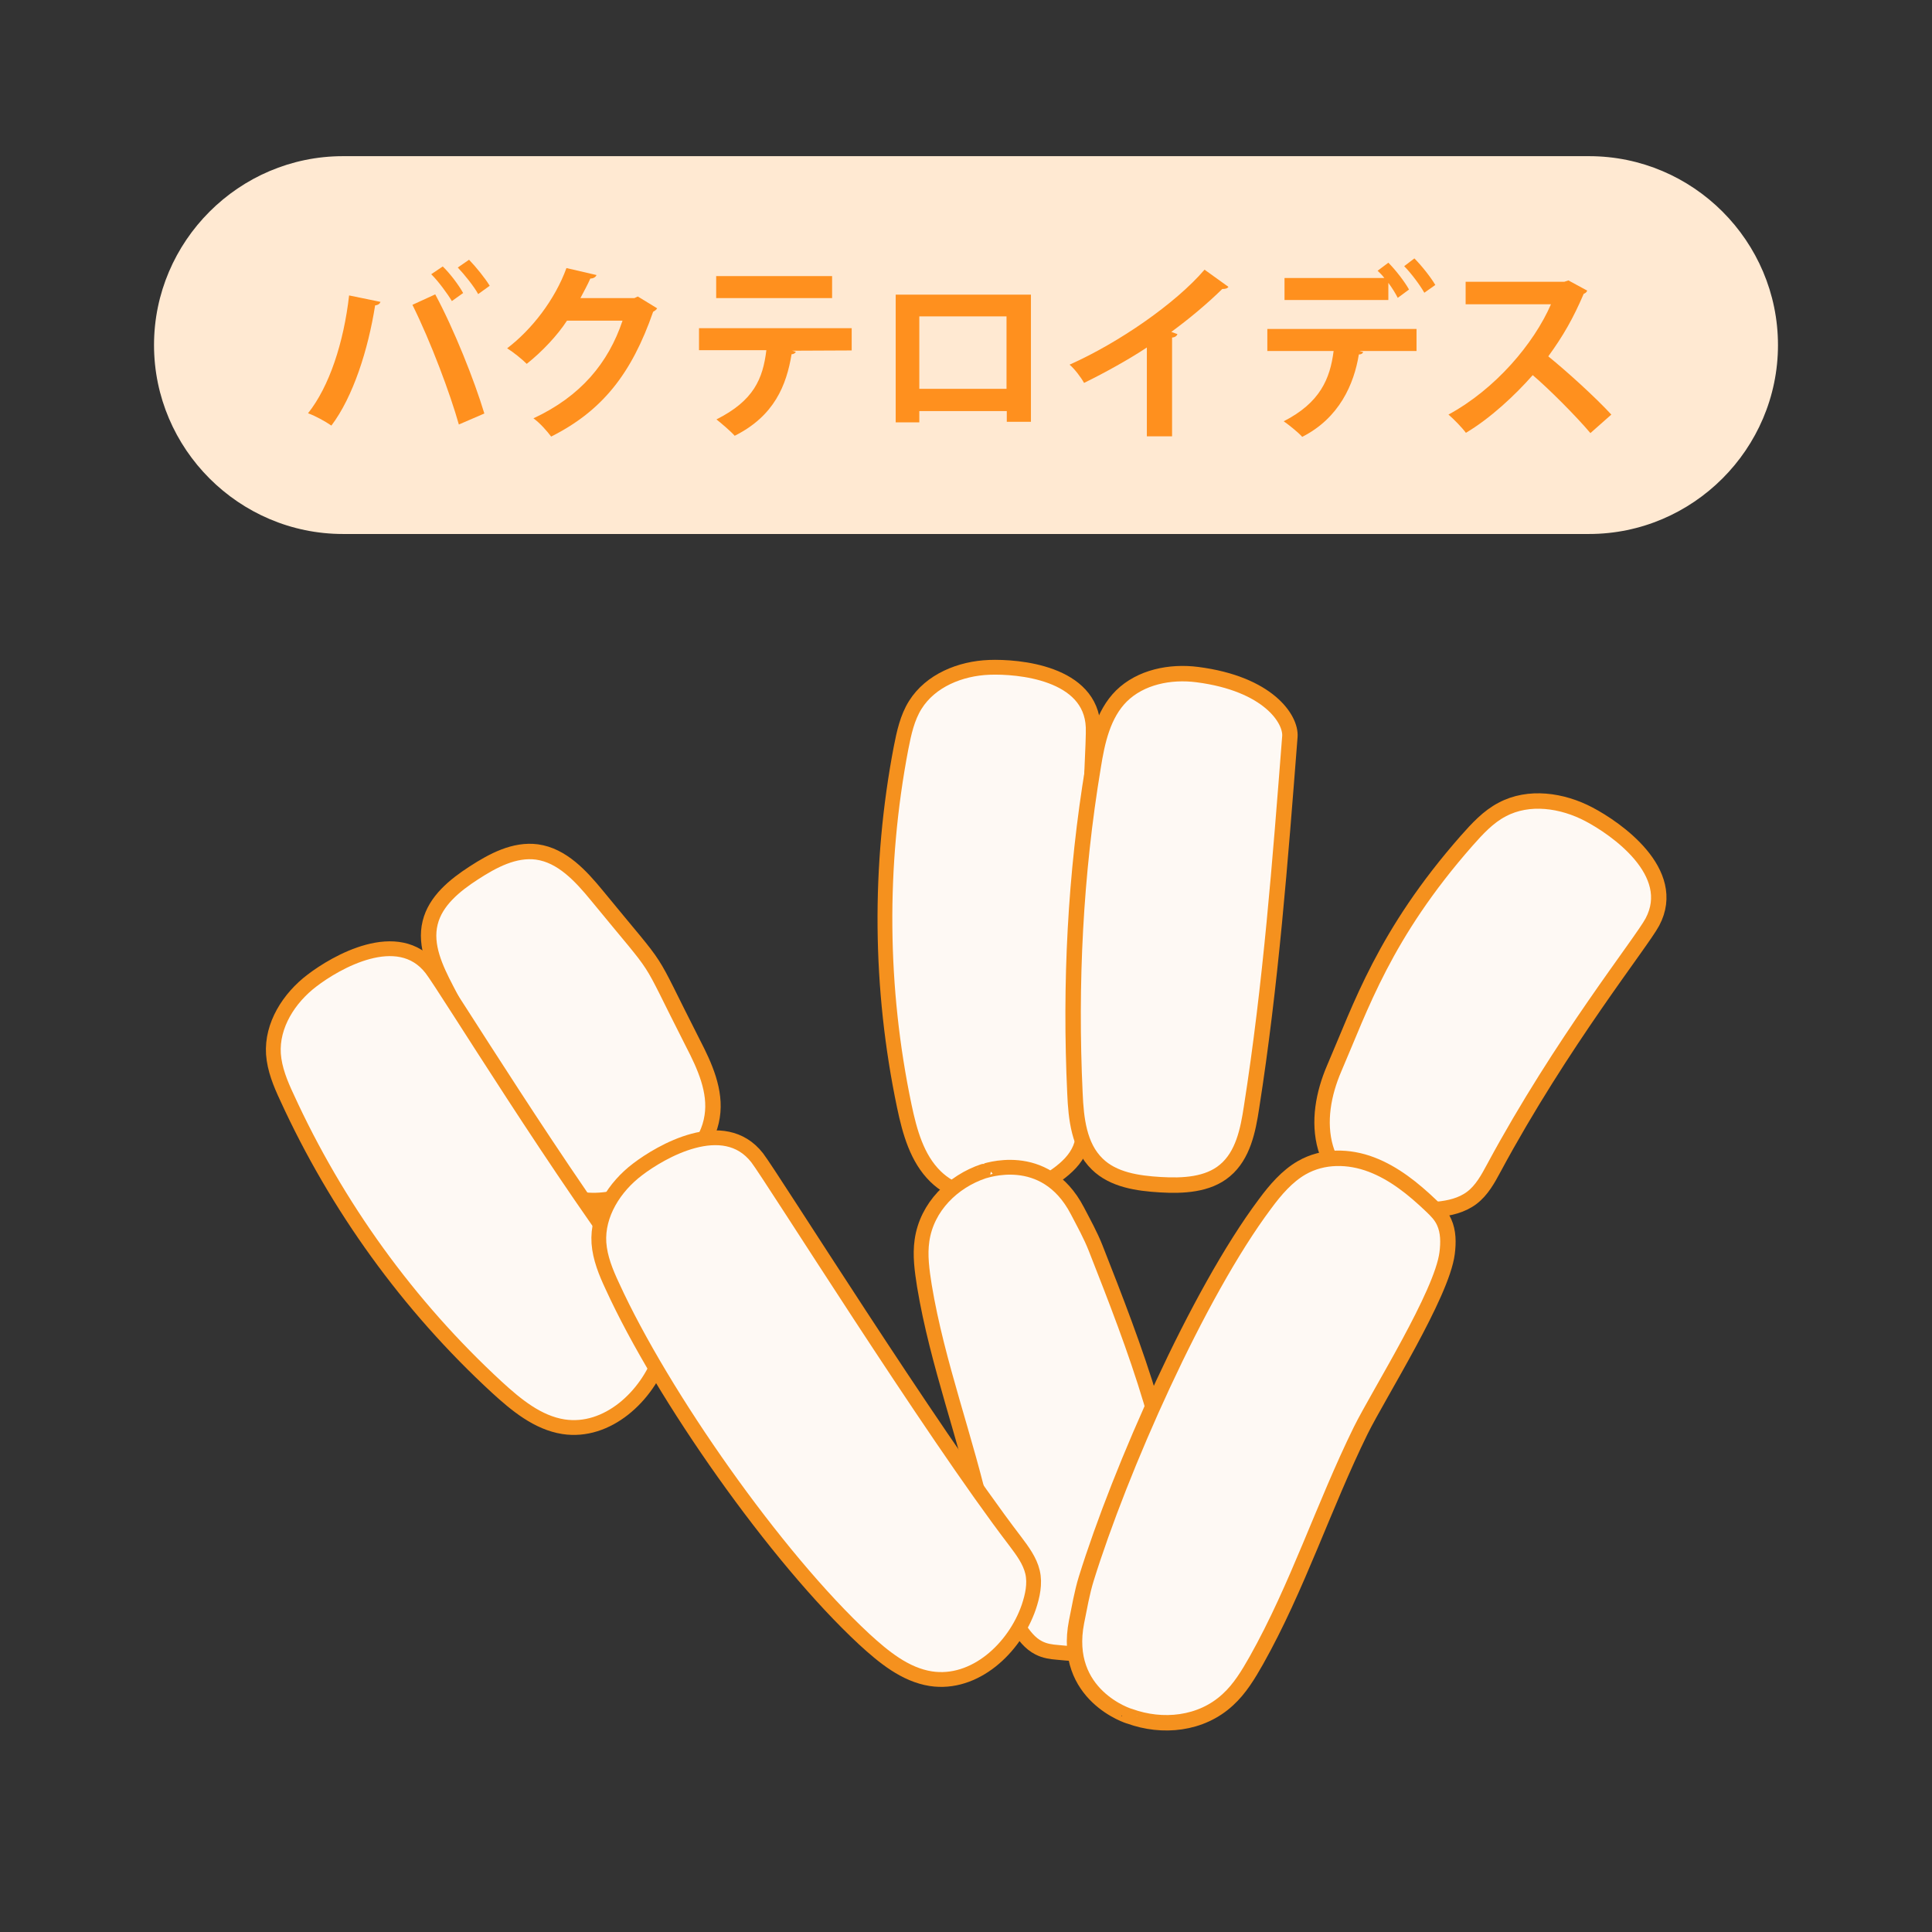
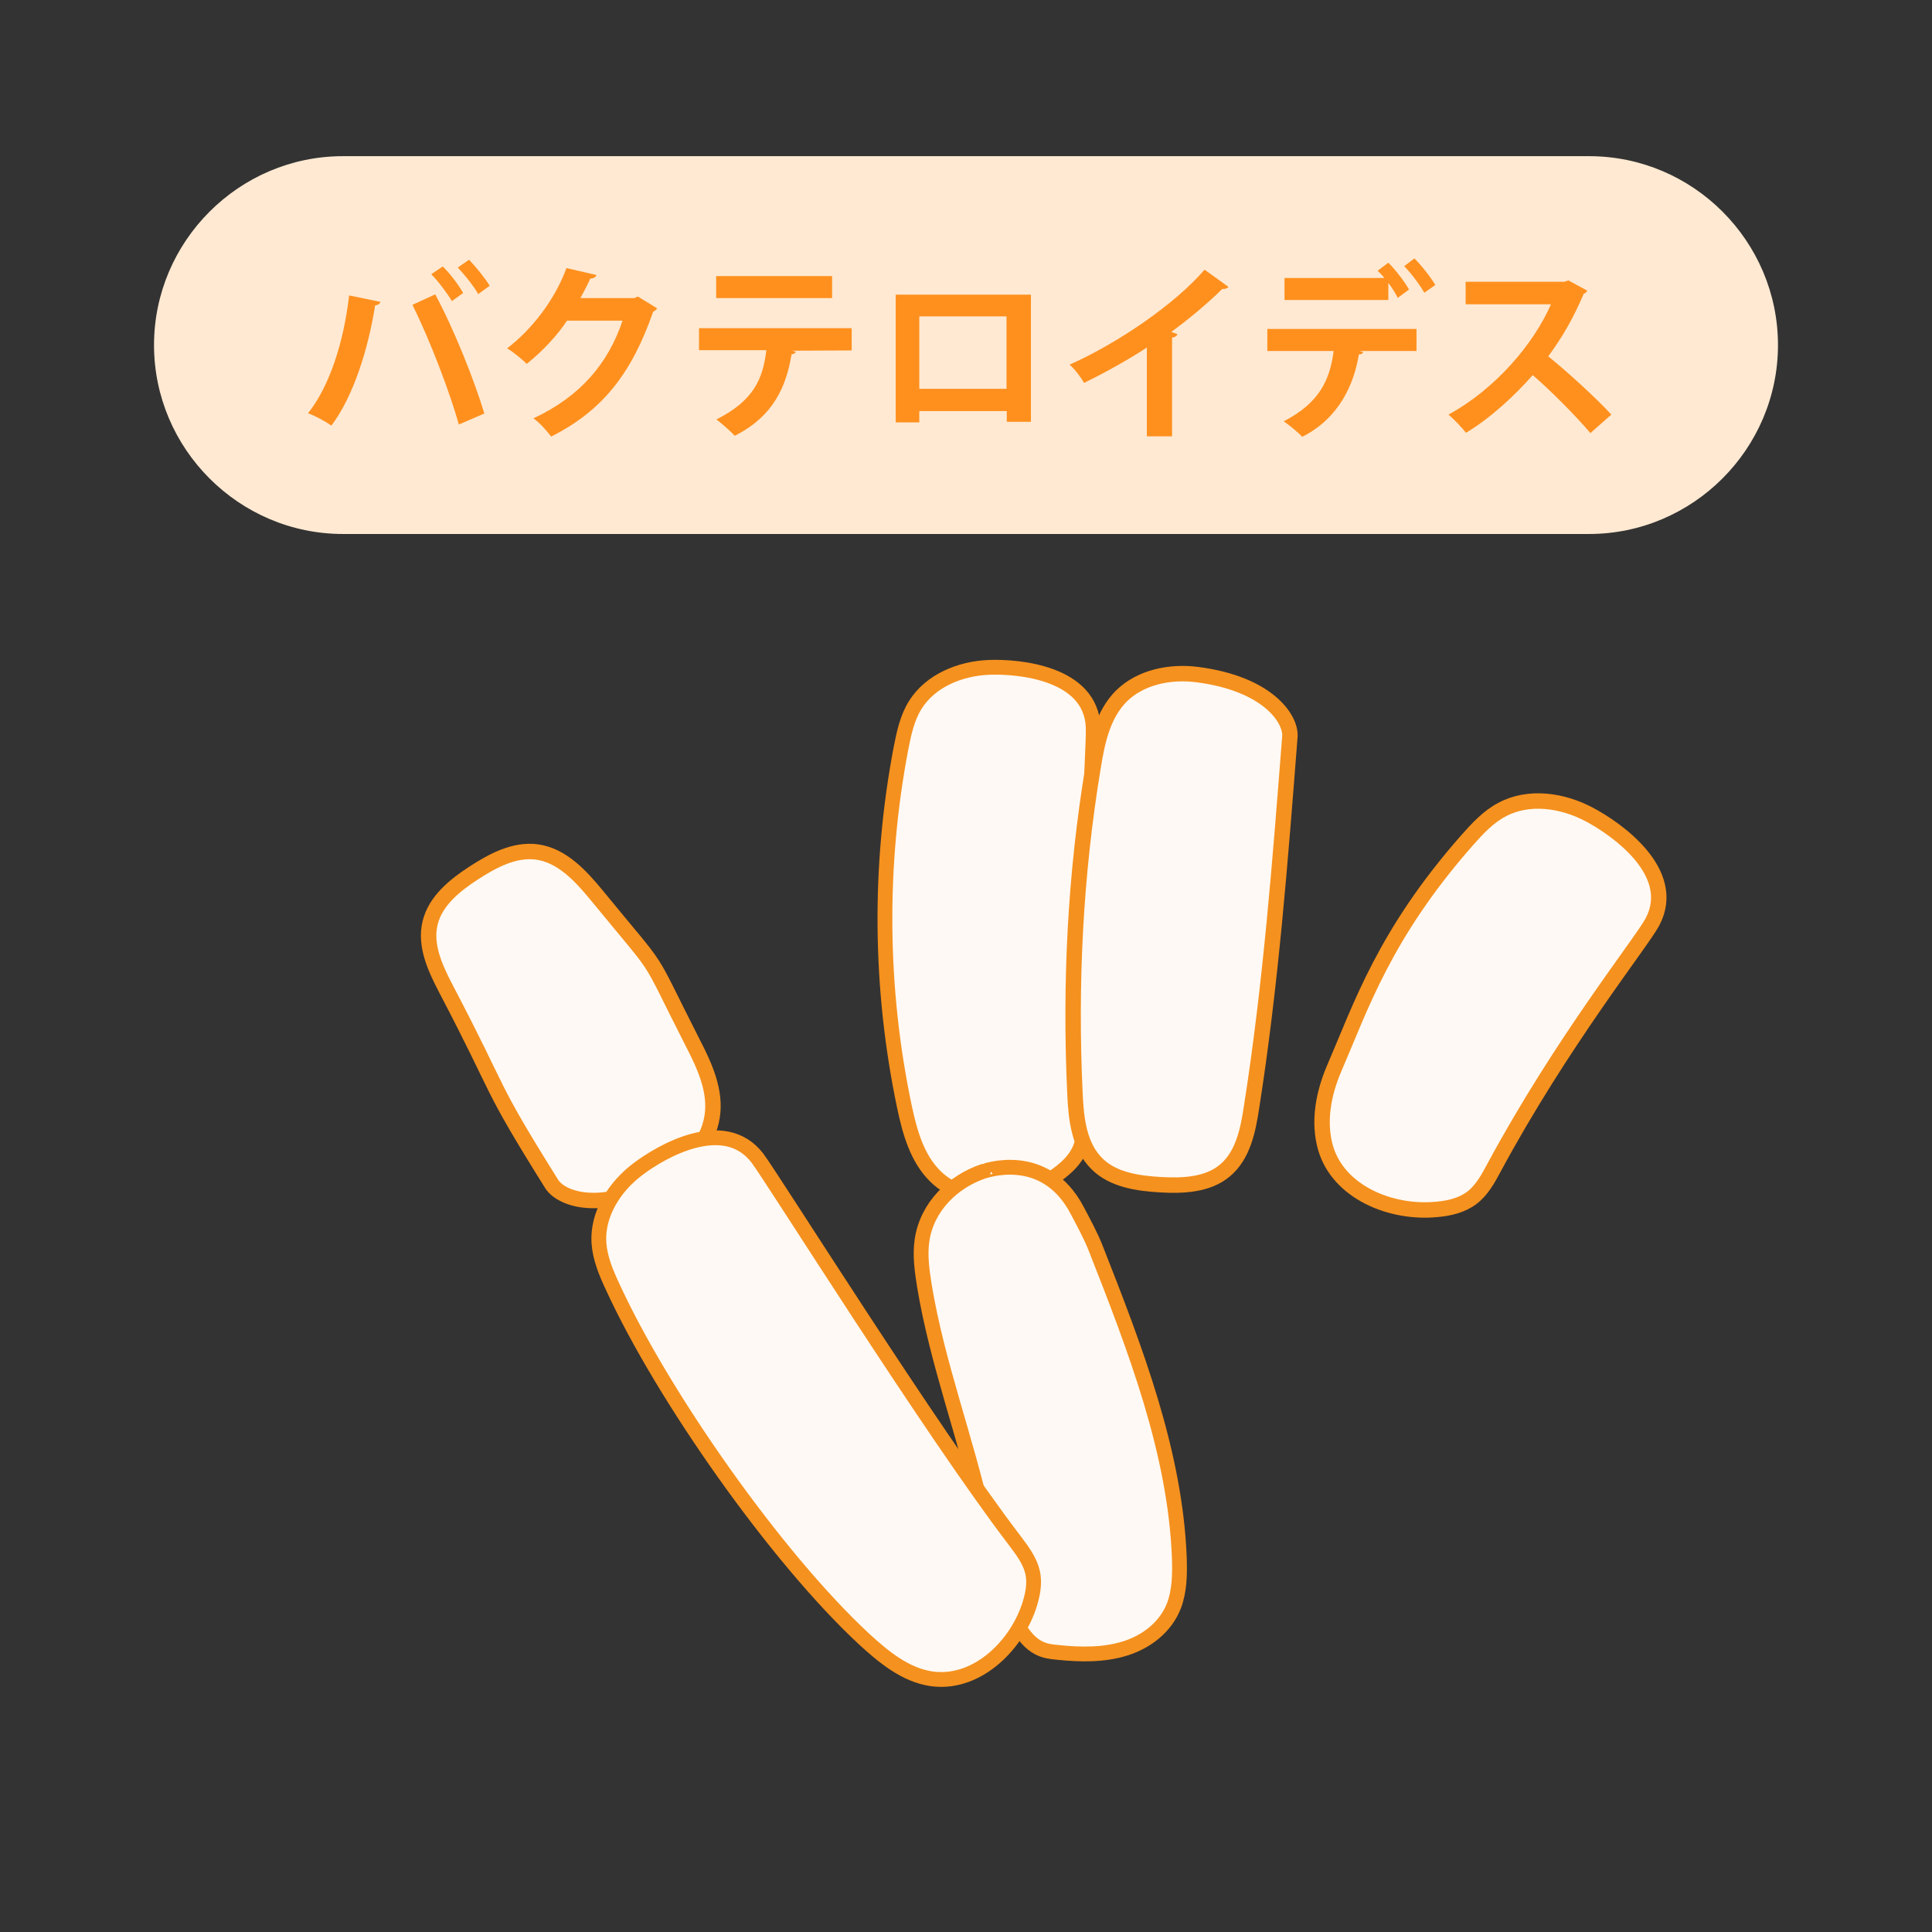
<svg xmlns="http://www.w3.org/2000/svg" version="1.1" x="0px" y="0px" viewBox="0 0 720 720" style="enable-background:new 0 0 720 720;" xml:space="preserve">
  <rect x="0" y="0" width="720" height="720" fill="#333333" stroke="none" />
  <style type="text/css">
	.st0{clip-path:url(#SVGID_2_);fill:#FFFFFF;}
	.st1{opacity:0.65;clip-path:url(#SVGID_2_);}
	.st2{fill:#B5DFD5;}
	.st3{clip-path:url(#SVGID_2_);}
	.st4{fill:#FFFFFF;}
	.st5{fill:#A9D9CE;}
	.st6{clip-path:url(#SVGID_4_);}
	.st7{clip-path:url(#SVGID_6_);}
	.st8{fill:#9E89C6;stroke:#000000;stroke-width:1.416;stroke-linecap:round;stroke-linejoin:round;}
	.st9{fill:#B55A45;}
	.st10{fill:none;stroke:#000000;stroke-width:1.416;stroke-linecap:round;stroke-linejoin:round;}
	.st11{fill:#FFFFFF;stroke:#000000;stroke-width:1.416;stroke-linecap:round;stroke-linejoin:round;}
	.st12{fill:#9E89C6;}
	.st13{fill:#FFE2CF;}
	.st14{fill:#FF98CF;}
	.st15{fill:#ED94E0;}
	.st16{clip-path:url(#SVGID_8_);}
	.st17{fill:#826733;stroke:#000000;stroke-width:1.491;stroke-linecap:round;stroke-linejoin:round;stroke-miterlimit:10;}
	.st18{clip-path:url(#SVGID_10_);}
	.st19{fill:#C7D9E2;}
	.st20{fill:none;stroke:#000000;stroke-width:1.491;stroke-linecap:round;stroke-linejoin:round;}
	.st21{fill:#FFFFFF;stroke:#000000;stroke-width:1.491;stroke-linecap:round;stroke-linejoin:round;}
	.st22{stroke:#000000;stroke-width:1.491;stroke-linecap:round;stroke-linejoin:round;}
	.st23{fill:#313C68;}
	.st24{fill:#474747;stroke:#000000;stroke-width:1.491;stroke-linecap:round;stroke-linejoin:round;}
	.st25{fill:#8B8B8B;stroke:#000000;stroke-width:1.491;stroke-linecap:round;stroke-linejoin:round;}
	.st26{fill:#FFFFFF;stroke:#000000;stroke-width:1.491;stroke-linecap:round;stroke-linejoin:round;stroke-miterlimit:10;}
	.st27{fill:#5E5E5E;stroke:#5E5E5E;stroke-width:1.491;stroke-linecap:round;stroke-linejoin:round;}
	.st28{fill:#C7D9E2;stroke:#000000;stroke-width:1.491;stroke-linecap:round;stroke-linejoin:round;stroke-miterlimit:10;}
	.st29{fill:#596F7A;stroke:#000000;stroke-width:1.491;stroke-linecap:round;stroke-linejoin:round;}
	.st30{fill:none;stroke:#000000;stroke-width:1.491;stroke-linecap:round;stroke-linejoin:round;stroke-miterlimit:10;}
	.st31{fill:#7A4903;}
	.st32{clip-path:url(#SVGID_12_);}
	.st33{clip-path:url(#SVGID_14_);}
	.st34{fill:#FFFFFF;stroke:#000000;stroke-width:1.674;stroke-linecap:round;stroke-linejoin:round;stroke-miterlimit:10;}
	.st35{fill:#6D4D07;stroke:#000000;stroke-width:1.674;stroke-linecap:round;stroke-linejoin:round;stroke-miterlimit:10;}
	.st36{fill:#8EC19D;}
	.st37{fill:none;stroke:#000000;stroke-width:1.674;stroke-linecap:round;stroke-linejoin:round;}
	.st38{fill:#FFFFFF;stroke:#000000;stroke-width:1.674;stroke-linecap:round;stroke-linejoin:round;}
	.st39{fill:#B26E00;}
	.st40{fill:#F9CDE4;}
	.st41{fill:#FF0303;}
	.st42{clip-path:url(#SVGID_16_);}
	.st43{clip-path:url(#SVGID_18_);}
	.st44{fill:#007F33;stroke:#000000;stroke-width:1.491;stroke-linecap:round;stroke-linejoin:round;stroke-miterlimit:10;}
	.st45{fill:#E80F5D;}
	.st46{fill:#FFD100;}
	.st47{fill:#007F5C;stroke:#000000;stroke-width:1.491;stroke-linecap:round;stroke-linejoin:round;stroke-miterlimit:10;}
	.st48{fill:none;stroke:#FF0000;stroke-width:1.491;stroke-linecap:round;stroke-linejoin:round;}
	.st49{fill:#FF0000;}
	.st50{clip-path:url(#SVGID_20_);}
	.st51{clip-path:url(#SVGID_22_);}
	.st52{fill:#596F7A;}
	.st53{fill:none;stroke:#000000;stroke-width:1.389;stroke-linecap:round;stroke-linejoin:round;}
	.st54{fill:#999999;stroke:#000000;stroke-width:1.389;stroke-linecap:round;stroke-linejoin:round;stroke-miterlimit:10;}
	.st55{fill:#FFFFFF;stroke:#000000;stroke-width:1.389;stroke-linecap:round;stroke-linejoin:round;stroke-miterlimit:10;}
	.st56{fill:#FFFFFF;stroke:#000000;stroke-width:1.389;stroke-linecap:round;stroke-linejoin:round;}
	.st57{fill:none;stroke:#000000;stroke-width:1.389;stroke-linecap:round;stroke-linejoin:round;stroke-miterlimit:10;}
	.st58{fill:#999999;}
	.st59{fill:#778C65;}
	.st60{fill:none;stroke:#778C65;stroke-width:2.778;stroke-linecap:round;stroke-linejoin:round;stroke-miterlimit:10;}
	.st61{clip-path:url(#SVGID_24_);}
	.st62{clip-path:url(#SVGID_26_);}
	.st63{fill:#F6F9E8;}
	.st64{fill:#F4BAF4;}
	.st65{fill:#5E5E60;stroke:#000000;stroke-width:1.491;stroke-linecap:round;stroke-linejoin:round;stroke-miterlimit:10;}
	.st66{fill:#5E5E60;}
	.st67{fill:#F4BAF4;stroke:#000000;stroke-width:1.491;stroke-linecap:round;stroke-linejoin:round;stroke-miterlimit:10;}
	.st68{fill:none;stroke:#C5E5FF;stroke-width:1.491;stroke-linecap:round;stroke-linejoin:round;}
	.st69{opacity:0.2;}
	.st70{fill:url(#SVGID_27_);}
	.st71{fill:url(#SVGID_28_);}
	.st72{fill:url(#SVGID_29_);}
	.st73{fill:url(#SVGID_30_);}
	.st74{fill:url(#SVGID_31_);}
	.st75{clip-path:url(#SVGID_33_);fill:#FFFFFF;}
	.st76{opacity:0.65;clip-path:url(#SVGID_33_);}
	.st77{clip-path:url(#SVGID_33_);}
	.st78{clip-path:url(#SVGID_35_);}
	.st79{clip-path:url(#SVGID_37_);}
	.st80{fill:#9E89C6;stroke:#000000;stroke-width:1.062;stroke-linecap:round;stroke-linejoin:round;}
	.st81{fill:none;stroke:#000000;stroke-width:1.062;stroke-linecap:round;stroke-linejoin:round;}
	.st82{fill:#FFFFFF;stroke:#000000;stroke-width:1.062;stroke-linecap:round;stroke-linejoin:round;}
	.st83{clip-path:url(#SVGID_39_);}
	.st84{fill:#826733;stroke:#000000;stroke-width:1.118;stroke-linecap:round;stroke-linejoin:round;stroke-miterlimit:10;}
	.st85{clip-path:url(#SVGID_41_);}
	.st86{fill:none;stroke:#000000;stroke-width:1.118;stroke-linecap:round;stroke-linejoin:round;}
	.st87{fill:#FFFFFF;stroke:#000000;stroke-width:1.118;stroke-linecap:round;stroke-linejoin:round;}
	.st88{stroke:#000000;stroke-width:1.118;stroke-linecap:round;stroke-linejoin:round;}
	.st89{fill:#474747;stroke:#000000;stroke-width:1.118;stroke-linecap:round;stroke-linejoin:round;}
	.st90{fill:#8B8B8B;stroke:#000000;stroke-width:1.118;stroke-linecap:round;stroke-linejoin:round;}
	.st91{fill:#FFFFFF;stroke:#000000;stroke-width:1.118;stroke-linecap:round;stroke-linejoin:round;stroke-miterlimit:10;}
	.st92{fill:#5E5E5E;stroke:#5E5E5E;stroke-width:1.118;stroke-linecap:round;stroke-linejoin:round;}
	.st93{fill:#C7D9E2;stroke:#000000;stroke-width:1.118;stroke-linecap:round;stroke-linejoin:round;stroke-miterlimit:10;}
	.st94{fill:#596F7A;stroke:#000000;stroke-width:1.118;stroke-linecap:round;stroke-linejoin:round;}
	.st95{fill:none;stroke:#000000;stroke-width:1.118;stroke-linecap:round;stroke-linejoin:round;stroke-miterlimit:10;}
	.st96{clip-path:url(#SVGID_43_);}
	.st97{clip-path:url(#SVGID_45_);}
	.st98{fill:#FFFFFF;stroke:#000000;stroke-width:1.255;stroke-linecap:round;stroke-linejoin:round;stroke-miterlimit:10;}
	.st99{fill:#6D4D07;stroke:#000000;stroke-width:1.255;stroke-linecap:round;stroke-linejoin:round;stroke-miterlimit:10;}
	.st100{fill:none;stroke:#000000;stroke-width:1.255;stroke-linecap:round;stroke-linejoin:round;}
	.st101{fill:#FFFFFF;stroke:#000000;stroke-width:1.255;stroke-linecap:round;stroke-linejoin:round;}
	.st102{clip-path:url(#SVGID_47_);}
	.st103{clip-path:url(#SVGID_49_);}
	.st104{fill:#007F33;stroke:#000000;stroke-width:1.118;stroke-linecap:round;stroke-linejoin:round;stroke-miterlimit:10;}
	.st105{fill:#007F5C;stroke:#000000;stroke-width:1.118;stroke-linecap:round;stroke-linejoin:round;stroke-miterlimit:10;}
	.st106{fill:none;stroke:#FF0000;stroke-width:1.118;stroke-linecap:round;stroke-linejoin:round;}
	.st107{clip-path:url(#SVGID_51_);}
	.st108{clip-path:url(#SVGID_53_);}
	.st109{fill:none;stroke:#000000;stroke-width:1.042;stroke-linecap:round;stroke-linejoin:round;}
	.st110{fill:#999999;stroke:#000000;stroke-width:1.042;stroke-linecap:round;stroke-linejoin:round;stroke-miterlimit:10;}
	.st111{fill:#FFFFFF;stroke:#000000;stroke-width:1.042;stroke-linecap:round;stroke-linejoin:round;stroke-miterlimit:10;}
	.st112{fill:#FFFFFF;stroke:#000000;stroke-width:1.042;stroke-linecap:round;stroke-linejoin:round;}
	.st113{fill:none;stroke:#000000;stroke-width:1.042;stroke-linecap:round;stroke-linejoin:round;stroke-miterlimit:10;}
	.st114{fill:none;stroke:#778C65;stroke-width:2.083;stroke-linecap:round;stroke-linejoin:round;stroke-miterlimit:10;}
	.st115{clip-path:url(#SVGID_55_);}
	.st116{clip-path:url(#SVGID_57_);}
	.st117{fill:#5E5E60;stroke:#000000;stroke-width:1.118;stroke-linecap:round;stroke-linejoin:round;stroke-miterlimit:10;}
	.st118{fill:#F4BAF4;stroke:#000000;stroke-width:1.118;stroke-linecap:round;stroke-linejoin:round;stroke-miterlimit:10;}
	.st119{fill:none;stroke:#C5E5FF;stroke-width:1.118;stroke-linecap:round;stroke-linejoin:round;}
	.st120{fill:url(#SVGID_58_);}
	.st121{fill:url(#SVGID_59_);}
	.st122{fill:url(#SVGID_60_);}
	.st123{fill:url(#SVGID_61_);}
	.st124{fill:url(#SVGID_62_);}
	.st125{fill:#E4F2E1;}
	.st126{fill:#76BF6A;}
	.st127{fill:#F8FCF8;stroke:#76BF6A;stroke-width:5.514;stroke-linecap:round;stroke-linejoin:round;stroke-miterlimit:10;}
	.st128{fill:#F8FCF8;stroke:#76BF6A;stroke-width:5.748;stroke-linecap:round;stroke-linejoin:round;stroke-miterlimit:10;}
	.st129{fill:#F8FCF8;stroke:#76BF6A;stroke-width:5.824;stroke-linecap:round;stroke-linejoin:round;stroke-miterlimit:10;}
	.st130{fill:#F8FCF8;stroke:#76BF6A;stroke-width:6.071;stroke-linecap:round;stroke-linejoin:round;stroke-miterlimit:10;}
	.st131{fill:none;stroke:#76BF6A;stroke-width:5.824;stroke-linecap:round;stroke-linejoin:round;stroke-miterlimit:10;}
	.st132{fill:#DEE6EF;}
	.st133{fill:#5884B1;}
	.st134{fill:#EEF3F7;stroke:#5884B1;stroke-width:5.748;stroke-linecap:round;stroke-linejoin:round;stroke-miterlimit:10;}
	.st135{fill:none;stroke:#5884B1;stroke-width:5.748;stroke-linecap:round;stroke-linejoin:round;stroke-miterlimit:10;}
	.st136{fill:#EEF3F7;stroke:#5884B1;stroke-width:5.328;stroke-linecap:round;stroke-linejoin:round;stroke-miterlimit:10;}
	.st137{fill:none;stroke:#5884B1;stroke-width:5.328;stroke-linecap:round;stroke-linejoin:round;stroke-miterlimit:10;}
	.st138{fill:#EEF3F7;stroke:#5884B1;stroke-width:6.563;stroke-linecap:round;stroke-linejoin:round;stroke-miterlimit:10;}
	.st139{fill:#FFE9D2;}
	.st140{fill:#FF901E;}
	.st141{fill:#FEF9F4;stroke:#F5911E;stroke-width:5.514;stroke-linecap:round;stroke-linejoin:round;stroke-miterlimit:10;}
	.st142{fill:#FEF9F4;stroke:#F5911E;stroke-width:5.748;stroke-linecap:round;stroke-linejoin:round;stroke-miterlimit:10;}
	.st143{fill:#FEF4E8;stroke:#F5911E;stroke-width:6.257;stroke-linecap:round;stroke-linejoin:round;stroke-miterlimit:10;}
	.st144{fill:#FEF4E8;stroke:#F5911E;stroke-width:5.748;stroke-linecap:round;stroke-linejoin:round;stroke-miterlimit:10;}
	.st145{fill:none;stroke:#F5911E;stroke-width:5.748;stroke-linecap:round;stroke-linejoin:round;stroke-miterlimit:10;}
</style>
  <g id="レイヤー_1">
</g>
  <g id="レイヤー_2">
    <g>
      <g>
        <path class="st139" d="M662.6,128.6c0,38.7-31.7,70.4-70.4,70.4H127.8c-38.7,0-70.4-31.7-70.4-70.4v0c0-38.7,31.7-70.4,70.4-70.4     h464.4C631,58.2,662.6,89.9,662.6,128.6L662.6,128.6z" />
      </g>
      <g>
        <path class="st140" d="M141.8,112.5c-0.2,0.6-0.8,1.2-2,1.3c-2.6,16.5-8.2,34.1-16.3,44.8c-2.5-1.7-5.8-3.5-8.7-4.6     c7.9-9.9,13.3-26.3,15.3-43.9L141.8,112.5z M171,158.2c-3.2-11.4-10.4-30.7-17.3-44.6l8.5-3.9c7,13,14.6,32.1,18.3,44.4     L171,158.2z M165,99.3c2.8,2.7,6,7,7.6,9.9l-4.2,3c-1.6-2.7-5.2-7.6-7.7-10L165,99.3z M174.8,96.8c2.7,2.8,6,6.9,7.7,9.7     l-4.3,3.1c-1.5-2.8-5.2-7.4-7.6-9.9L174.8,96.8z" />
        <path class="st140" d="M244.9,114.9c-0.3,0.6-1,1-1.5,1.3c-8,23-18.9,36.9-38,46.5c-1.5-2-4.1-5-6.6-6.8     c17.6-8.2,27.9-20.6,33.2-36.4h-20.7c-3.5,5.4-9.2,11.5-15,16.1c-1.7-1.7-4.9-4.3-7.3-5.8c9.2-7,17.8-18.1,22.1-29.9l11.2,2.6     c-0.3,0.8-1.2,1.3-2.3,1.3c-1.1,2.5-2.5,5-3.7,7.3h20.1l1.3-0.6L244.9,114.9z" />
        <path class="st140" d="M317.3,130.6l-22.1,0.1l1.4,0.4c-0.2,0.4-0.7,0.9-1.6,0.9c-1.9,11.5-6.4,23-21.2,30.4     c-1.3-1.5-4.9-4.6-6.8-6.1c13.9-7,17.3-15.1,18.6-25.8h-25.1v-8.2h56.9V130.6z M310.1,111.1h-43.2v-8.2h43.2V111.1z" />
        <path class="st140" d="M384.2,109.7v47.5h-9v-4h-32.6v4.2h-8.8v-47.6H384.2z M375.1,144.9v-27h-32.5v27H375.1z" />
        <path class="st140" d="M457.8,106.9c-0.4,0.6-1.1,0.8-2.3,0.8c-5.5,5.4-12.3,11.1-19,16c0.8,0.2,1.5,0.6,2.3,0.8     c-0.2,0.6-0.8,1.2-2,1.3v36.8h-9.4v-33.1c-6.3,4.2-15.6,9.4-23.4,13.2c-1.1-2-3.5-5.2-5.4-6.8c18.4-8.2,39.5-22.8,50.3-35.4     L457.8,106.9z" />
        <path class="st140" d="M472.3,130.8v-8.2h55.6v8.2h-21.3l1.4,0.4c-0.1,0.5-0.7,0.9-1.6,0.9c-1.8,11.1-7.3,23.7-21.1,30.7     c-1.3-1.5-5-4.5-6.9-5.8c13.5-6.9,17.3-15.8,18.6-26.2H472.3z M520.9,111c-0.8-1.6-2.1-3.7-3.5-5.6v6.4h-38.7v-8.2h37.2     c-0.8-1.1-1.8-2-2.5-2.7l4-3c2.7,2.7,6.1,7.1,7.7,10L520.9,111z M530.8,109.1c-1.5-2.7-4.9-7.3-7.5-9.9l3.8-2.9     c2.7,2.7,6.1,7,7.8,9.9L530.8,109.1z" />
        <path class="st140" d="M591.5,108.3c-0.2,0.6-0.7,1-1.3,1.2c-3.9,9.1-7.6,15.6-13.2,23.3c6.9,5.6,17.3,15,23.5,21.7l-7.8,6.9     c-5.5-6.5-15.6-16.6-21.5-21.6c-6.6,7.5-15.8,16.1-24.9,21.5c-1.4-1.9-4.5-5.1-6.5-6.8c17.5-9.5,31.8-26.4,38.2-41.1h-31.8V105     h36.8l1.5-0.5L591.5,108.3z" />
      </g>
    </g>
    <g>
      <g>
        <path class="st141" d="M368.7,248.7c-10.8,0.4-21.9,4.9-27.6,14c-3,4.8-4.2,10.4-5.3,16c-8.4,43.9-8,89.6,1.2,133.5     c2,9.5,4.7,19.5,11.7,26.3c11.9,11.5,32,8.9,45.2-0.7c3.6-2.6,6.9-5.7,8.6-9.8c1.7-4.1,1.6-8.8,1.4-13.2     c-1.8-51.4,3.9-135.4,3.5-143.8C406.6,250.6,379.4,248.3,368.7,248.7z" />
        <path class="st141" d="M401.5,451.2c2.4,4.6,4.9,9.1,6.8,13.9c14.8,37.6,29.7,76.2,31.2,115.4c0.2,6.2,0.1,12.4-2,17.9     c-3.1,8-10.2,13.4-18.1,15.9c-7.9,2.5-16.6,2.4-25.2,1.5c-2.4-0.2-4.8-0.5-7.1-1.7c-3.2-1.6-5.6-4.7-7.6-7.9     c-7.6-12.4-9.9-27.1-13-41.1c-6.4-28.8-17.2-56.9-22-85.9c-0.9-5.7-1.7-11.4-0.9-16.9c1.8-12.6,11.6-22,22.9-25.8     C366.4,436.7,389.3,427.8,401.5,451.2z" />
        <path class="st142" d="M446.2,251.4c-10.1-1.3-21.1,0.9-28.3,8c-6.8,6.8-9,16.8-10.5,26.3c-6.7,40.2-8.7,81.1-6.8,121.7     c0.4,9.5,1.5,19.8,8.3,26.4c6,5.9,15.1,7.2,23.5,7.7c8.4,0.5,17.7,0.1,24.1-5.3c6.7-5.6,8.6-14.9,9.9-23.5     c7.2-45.8,10.7-92,14.3-138.2C481.2,268,472.6,254.8,446.2,251.4z" />
      </g>
      <g>
        <path class="st142" d="M592.2,303.5c-10-5.3-22.5-7.1-32.4-1.8c-5.2,2.7-9.3,7.2-13.2,11.6c-30.7,34.9-39.5,62-49.4,84.9     c-4,9.3-6,19.9-3.2,29.6c4.8,16.5,24.4,24.6,41.5,22.9c4.6-0.4,9.3-1.5,13-4.3c3.7-2.8,6-7,8.2-11.1c25.3-47,55-84,59.1-91.7     C625.7,325,602.1,308.7,592.2,303.5z" />
-         <path class="st142" d="M401.2,604.4c1.1-5.4,2-10.8,3.6-16c12.7-40.9,41.6-106.3,66.6-139.7c3.9-5.3,8.3-10.4,13.7-13.5     c8-4.6,17.6-4.4,26-1.2c8.4,3.2,15.6,9,22.3,15.4c1.9,1.8,3.7,3.6,4.8,6.1c1.6,3.5,1.6,7.6,1.1,11.5     c-1.9,15.3-25.4,52.4-32.2,66.1c-13.8,28.1-23.6,58.5-38.9,85.7c-3,5.3-6.2,10.6-10.6,14.6c-10,9.3-24.5,10.6-36.6,6.2     C421,639.7,395.8,631.9,401.2,604.4z" />
      </g>
      <g>
        <path class="st142" d="M247.4,439.4c8.8-5,16.5-13.3,18-23.3c1.5-9.5-2.8-18.9-7.2-27.4c-18.5-36.3-9.9-23.4-35.7-54.9     c-6-7.3-13-15-22.4-16.3c-8.4-1.1-16.4,3.2-23.5,7.8c-7.1,4.6-14.3,10.4-16.3,18.6c-2.1,8.5,2,17.1,6,24.8     c21.5,41,14.8,33.4,39.4,72.7C209.4,446.9,224.2,452.4,247.4,439.4z" />
-         <path class="st141" d="M116.3,365.4c-8.6,6.5-15.1,16.7-14.4,27.4c0.4,5.6,2.6,11,5,16.1c18.6,40.7,45.3,77.7,78.3,108.1     c7.2,6.6,15.2,13.2,24.8,14.7c16.3,2.5,31.2-11.3,36.5-26.7c1.4-4.2,2.4-8.7,1.4-13c-1-4.3-3.8-8-6.5-11.6     C209.9,439.5,166,367.7,160.8,361C148.4,345,124.9,358.8,116.3,365.4z" />
        <path class="st141" d="M237.6,435.8c-8.6,6.5-15.1,16.7-14.4,27.4c0.4,5.6,2.6,11,5,16.1c18.6,40.7,61,101.1,93.9,131.6     c7.2,6.6,15.2,13.2,24.8,14.7c16.3,2.5,31.2-11.3,36.5-26.7c1.4-4.2,2.4-8.7,1.4-13c-1-4.3-3.8-8-6.5-11.6     c-31.3-40.9-90.9-136.1-96.1-142.8C269.7,415.4,246.1,429.3,237.6,435.8z" />
      </g>
    </g>
  </g>
  <g id="tex">
</g>
  <g id="レイヤー_4">
</g>
</svg>